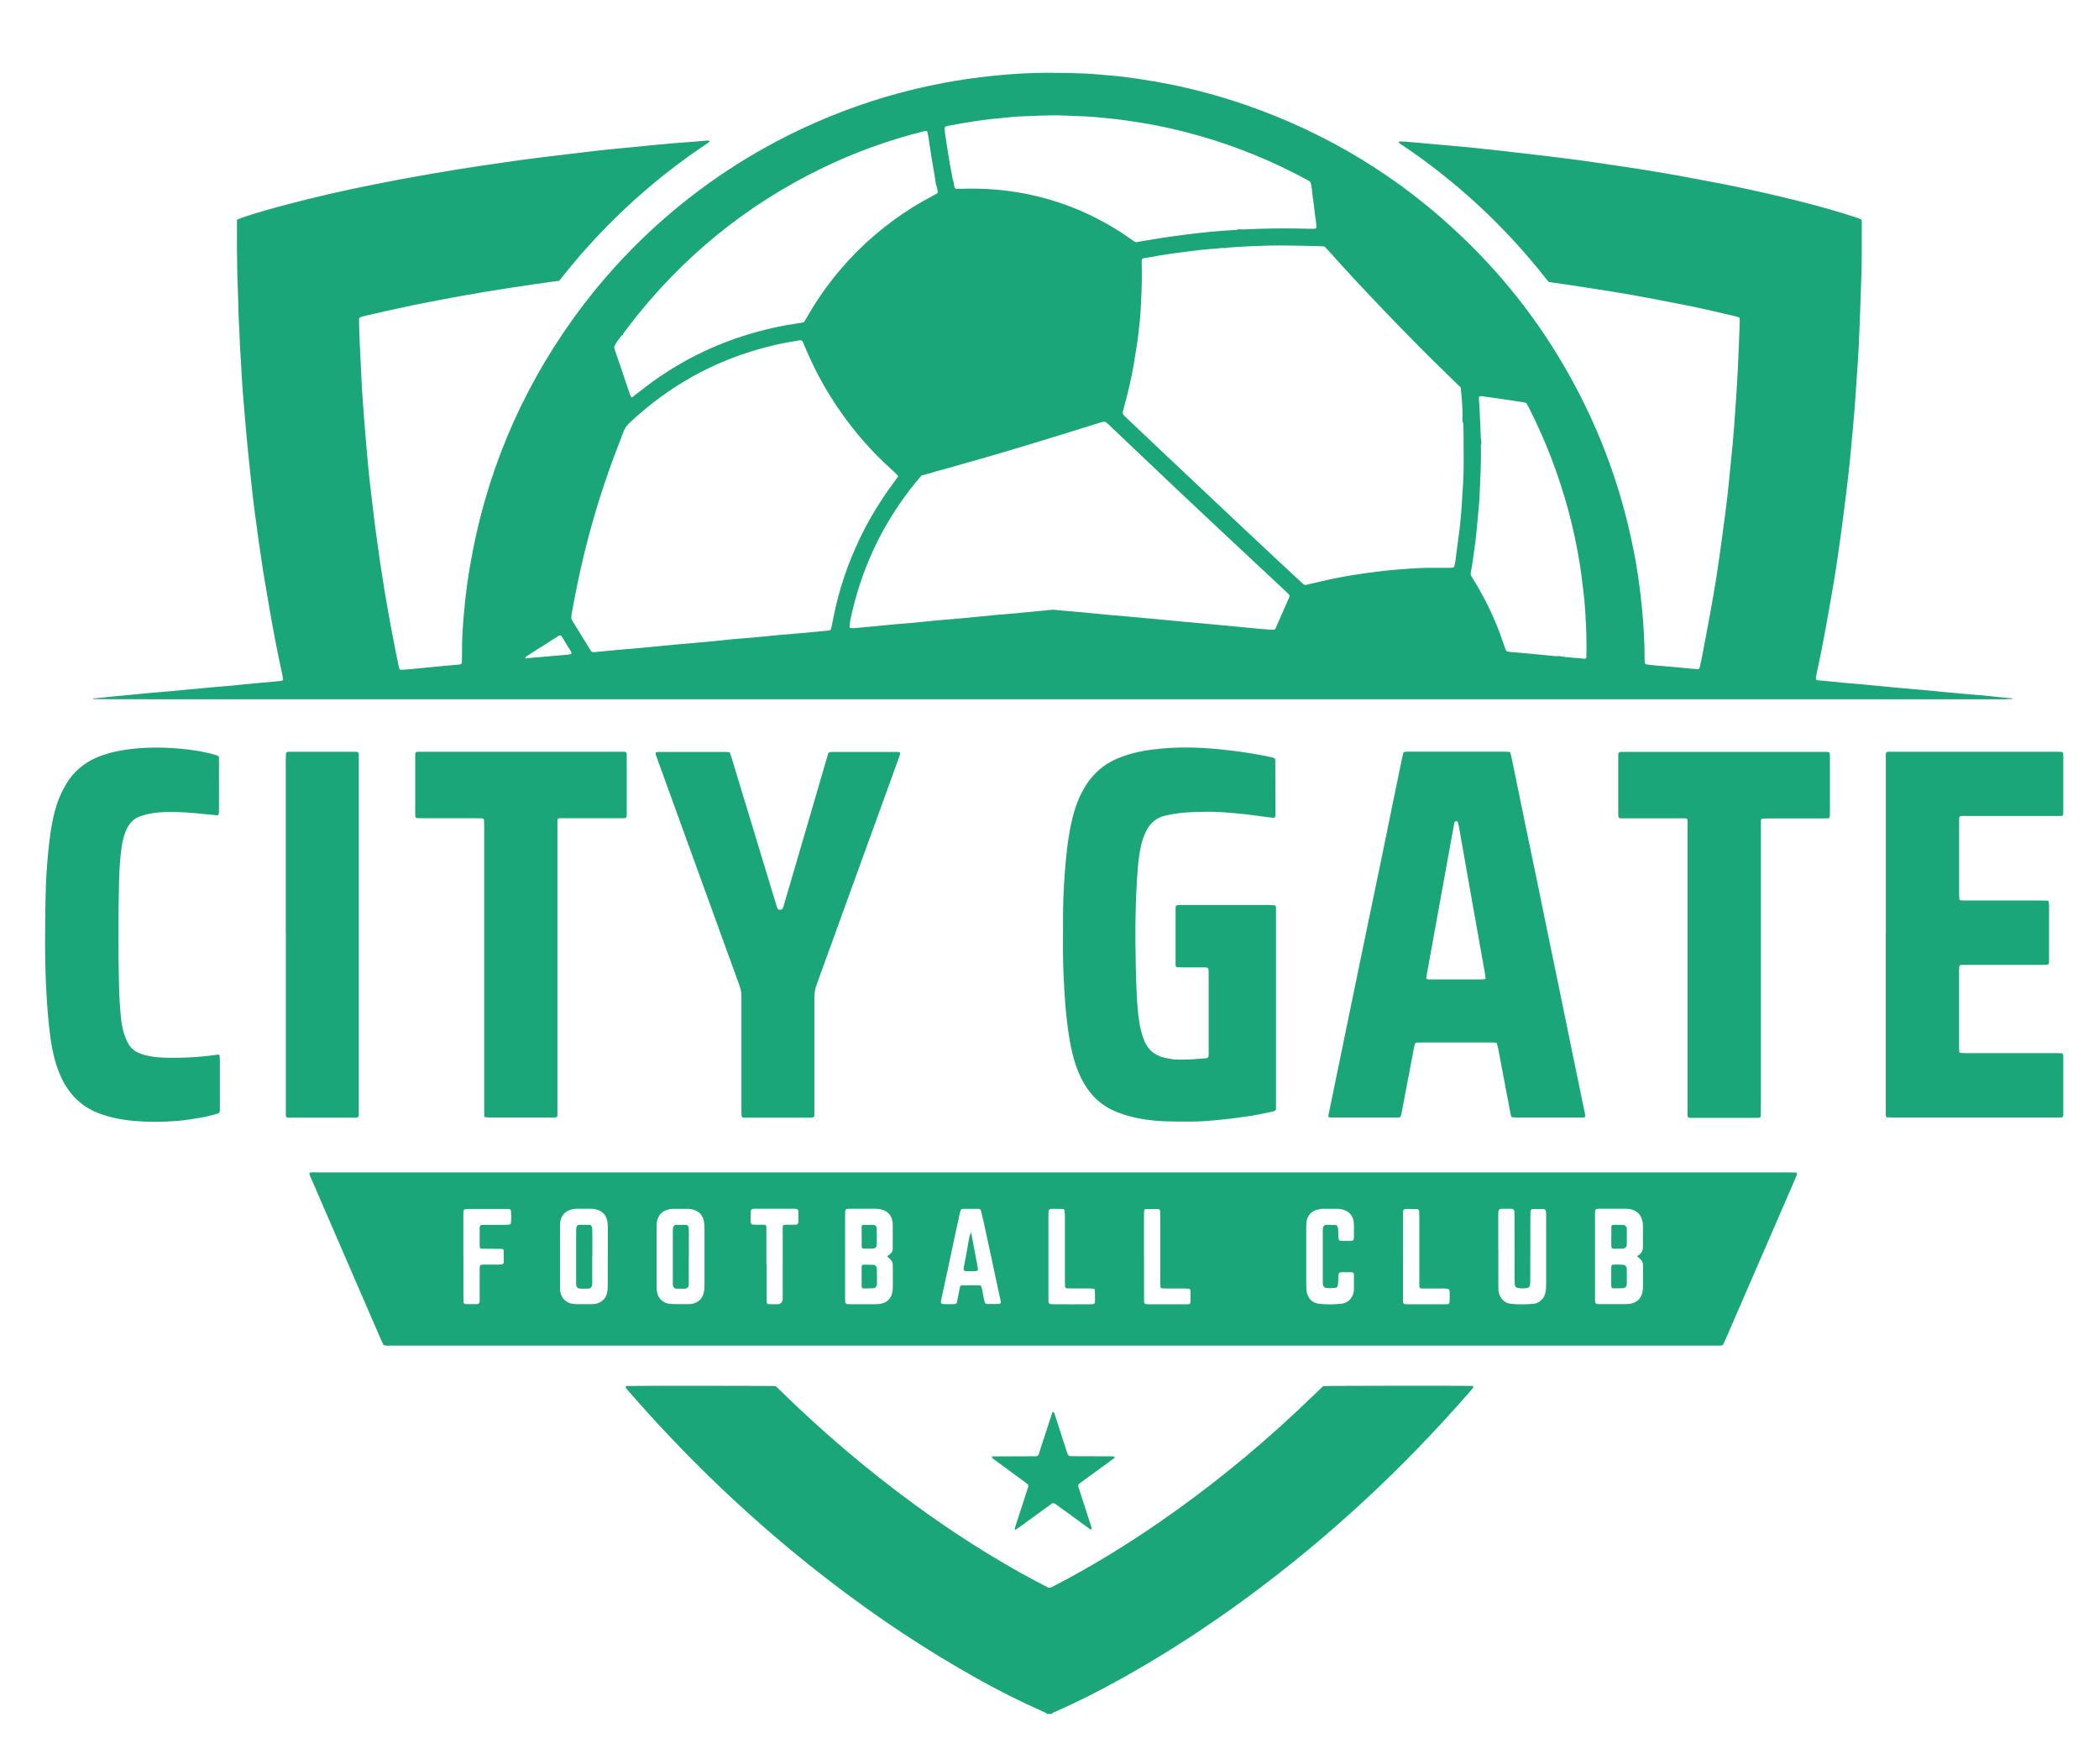
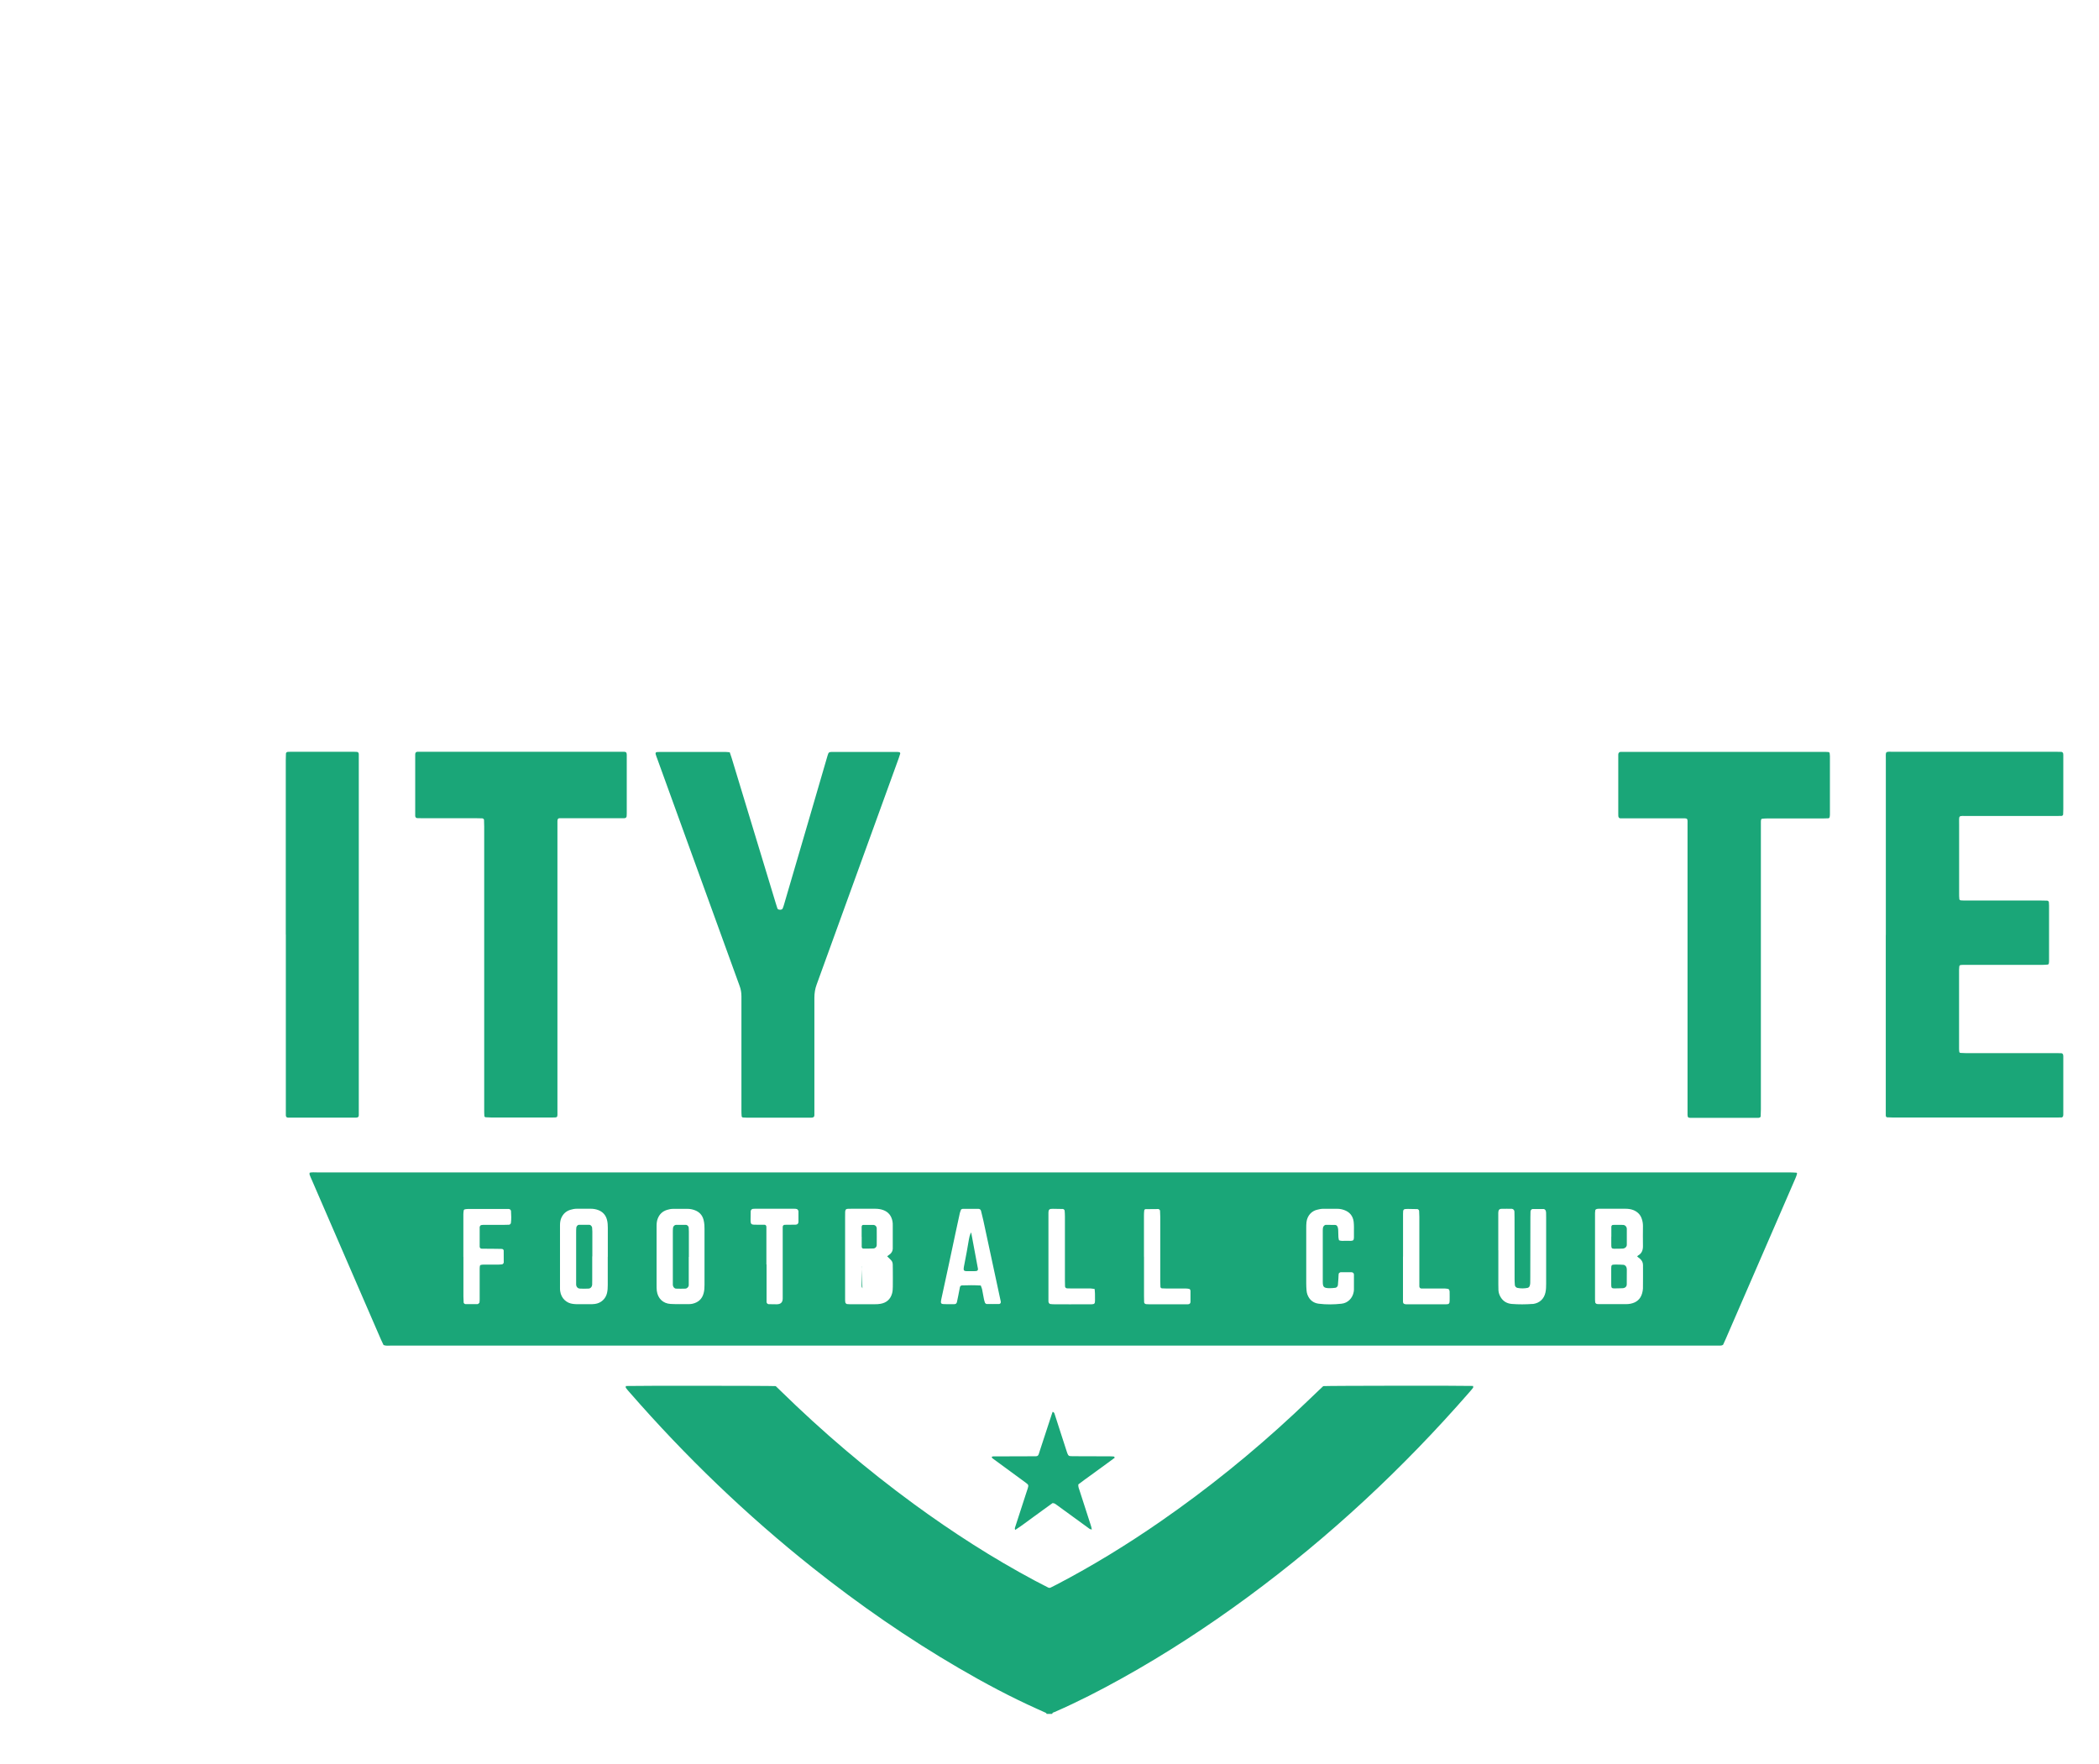
<svg xmlns="http://www.w3.org/2000/svg" xmlns:ns1="http://sodipodi.sourceforge.net/DTD/sodipodi-0.dtd" xmlns:ns2="http://www.inkscape.org/namespaces/inkscape" id="Layer_1" version="1.1" viewBox="0 0 375.76 315.72">
  <defs>
    <style>
      .st0 {
        fill: #1aa678;
      }
    </style>
  </defs>
  <ns1:namedview id="namedview30" bordercolor="#000000" borderopacity="0.25" ns2:current-layer="Layer_1" ns2:cx="113.46151" ns2:cy="203.2539" ns2:deskcolor="#d1d1d1" ns2:pagecheckerboard="0" ns2:pageopacity="0.0" ns2:showpageshadow="2" ns2:window-height="994" ns2:window-maximized="1" ns2:window-width="1728" ns2:window-x="0" ns2:window-y="38" ns2:zoom="1.3308478" pagecolor="#5c6c41" />
  <path id="path1" class="st0" d="M187.38,306.84c-.04-.06-.06-.16-.11-.19-.51-.24-1.02-.46-1.53-.69-4.86-2.18-9.54-4.68-14.13-7.36-9.14-5.33-17.8-11.34-26.08-17.91-11.9-9.45-22.81-19.95-32.8-31.41-.24-.27-.48-.54-.69-.83-.05-.07,0-.22,0-.33,1.46-.06,25.85-.05,26.83.02.28.27.6.57.91.88,7.47,7.31,15.41,14.08,23.85,20.25,6.88,5.03,14.04,9.64,21.56,13.66.81.43,1.63.85,2.45,1.27.15.07.31.08.46,0,.36-.18.71-.36,1.07-.54,6.46-3.37,12.65-7.18,18.64-11.33,8.4-5.82,16.32-12.22,23.8-19.18,1.55-1.44,3.07-2.92,4.61-4.38.23-.22.46-.44.67-.63.97-.07,25.04-.1,26.82-.03,0,.11.04.25,0,.32-.19.26-.4.5-.61.74-11.92,13.68-25.12,25.98-39.74,36.74-7.19,5.29-14.65,10.16-22.45,14.5-3.95,2.2-7.96,4.26-12.11,6.07-.17.07-.41.08-.43.34h-.96l-.03.02h0Z" />
  <path id="path2" class="st0" d="M68.67,240.8c-.15-.33-.33-.68-.49-1.04-2.18-5.02-4.35-10.04-6.53-15.07-1.95-4.51-3.91-9.02-5.86-13.53-.13-.29-.26-.58-.37-.89-.03-.1,0-.22.02-.34.46-.1.9-.05,1.34-.05h263.38c.48,0,.96.02,1.44.05.04,0,.12.12.11.17-.08.27-.16.53-.27.78-1.09,2.53-2.19,5.06-3.29,7.59-3.07,7.07-6.14,14.15-9.21,21.22-.16.36-.33.72-.47,1.04-.22.16-.42.16-.62.16H69.91c-.4,0-.8.07-1.24-.1h0ZM158.83,224.89c.21-.16.38-.27.53-.4.28-.25.44-.56.46-.94v-4.19c0-.24,0-.48-.05-.72-.18-.98-.72-1.68-1.66-2.02-.45-.16-.93-.23-1.41-.23h-4.07c-1.39,0-1.35-.12-1.34,1.39v14.98c0,.12.02.24.03.36,0,.13.19.32.3.33.16,0,.32.03.48.03h4.43c.36,0,.72,0,1.07-.07,1.09-.18,1.81-.81,2.1-1.87.11-.38.12-.79.13-1.19.02-1.04,0-2.08,0-3.11,0-1.56.03-1.29-1.01-2.34h0ZM293.08,224.96c.06-.08.09-.16.15-.19.67-.37.9-.96.89-1.7-.02-1.2-.01-2.4,0-3.6,0-.41-.06-.8-.18-1.18-.24-.82-.78-1.37-1.58-1.68-.46-.17-.93-.22-1.41-.22h-4.68c-.16,0-.32,0-.47.06-.1.03-.21.12-.22.25-.02.16-.04.32-.04.47v15.48c0,.16.01.32.03.48,0,.12.19.3.32.31.08,0,.16.02.24.02h5.04c.24,0,.48-.02.72-.07,1.08-.21,1.8-.82,2.09-1.89.07-.27.13-.55.14-.83.02-1.4.01-2.8.01-4.2,0-.47-.21-.85-.56-1.15-.15-.13-.31-.24-.47-.37h-.02ZM108.81,224.99v-5.16c0-.48-.02-.96-.14-1.43-.22-.88-.77-1.48-1.61-1.79-.41-.15-.85-.22-1.29-.22h-2.52c-.41,0-.79.08-1.18.2-.77.25-1.29.75-1.61,1.5-.17.42-.21.85-.21,1.29v11.15c0,.2,0,.4.03.6.19,1.37,1.21,2.17,2.27,2.29.2.02.4.05.6.05h2.88c.16,0,.32-.02.48-.04,1.08-.14,1.92-.91,2.16-1.96.11-.47.13-.95.13-1.43v-5.04h.01ZM117.54,224.84h0v5.16c0,.36,0,.72.04,1.08.18,1.36,1.1,2.27,2.46,2.35,1.12.06,2.24.03,3.36.03.2,0,.4-.03.59-.07,1.02-.24,1.7-.85,1.97-1.87.14-.51.16-1.02.16-1.54v-9.95c0-.24,0-.48-.02-.72-.03-.32-.07-.64-.15-.94-.23-.88-.8-1.46-1.65-1.75-.38-.13-.77-.21-1.18-.21h-2.64c-.36,0-.71.07-1.06.18-.82.25-1.37.77-1.68,1.58-.16.42-.2.85-.2,1.29v5.4-.02h0ZM268.23,223.8v6.12c0,.36,0,.72.02,1.08.03.45.18.86.41,1.24.45.74,1.14,1.12,1.98,1.19,1.24.1,2.48.09,3.71,0h.12c1.15-.16,1.96-.92,2.2-2.07.11-.51.12-1.03.12-1.55v-11.87c0-.28,0-.56-.01-.84,0-.12-.04-.24-.06-.35s-.23-.31-.34-.31h-2.03c-.17,0-.35.23-.36.42-.01.36-.02.72-.02,1.08,0,3.6-.01,7.19-.02,10.79,0,.32,0,.64-.01.96,0,.16-.04.32-.08.47-.06.2-.19.35-.41.4-.59.11-1.19.12-1.79,0-.23-.04-.45-.26-.47-.49-.03-.36-.05-.72-.05-1.08,0-3.68,0-7.35-.01-11.03,0-.36,0-.72-.02-1.08,0-.24-.23-.47-.46-.48-.6,0-1.2-.02-1.8,0-.45,0-.61.2-.63.69v6.72h0ZM175.57,230.12c.08.23.19.45.24.67.12.59.21,1.18.33,1.76.05.23.11.47.2.69.04.09.18.19.27.2.76.02,1.51,0,2.27,0,.04,0,.07-.03.11-.04.08-.02.19-.19.17-.28,0-.08,0-.16-.03-.24-1.03-4.79-2.06-9.59-3.09-14.38-.13-.58-.27-1.16-.42-1.74-.05-.2-.23-.35-.43-.35h-2.87c-.07,0-.15.06-.26.1-.07.2-.18.41-.23.64-.26,1.17-.51,2.34-.76,3.51-.83,3.9-1.65,7.8-2.51,11.69-.25,1.15-.17,1.11.92,1.12h1.32c.31,0,.45-.12.51-.39.08-.35.15-.7.22-1.05.11-.55.21-1.1.32-1.64.03-.14.2-.28.35-.28,1.11-.04,2.23-.05,3.38.02h-.01ZM239.7,222.03c.39.16.75.1,1.11.1,1.77,0,1.56.22,1.57-1.62,0-.6.02-1.2-.05-1.8-.13-1.04-.72-1.75-1.72-2.1-.38-.13-.77-.21-1.17-.21h-2.64c-.32,0-.63.08-.94.15-.99.2-1.84,1.01-1.98,2.27-.04.36-.04.72-.04,1.08v9.83c0,.44.02.88.06,1.32.02.24.07.48.15.7.35.95,1.05,1.52,2.03,1.64,1.35.17,2.72.15,4.07,0,1.12-.11,1.98-.98,2.18-2.09.03-.16.05-.32.05-.48v-2.64c0-.26-.18-.42-.47-.43h-1.8c-.08,0-.17,0-.23.04-.09.06-.22.15-.23.24-.04.27-.03.56-.05.83-.02.4-.05.8-.09,1.19-.02.23-.24.47-.46.49-.36.04-.72.08-1.07.07-1.02-.02-1.18-.21-1.18-1.2v-8.99c0-.2,0-.4.03-.6.03-.27.28-.55.54-.55.56,0,1.12,0,1.67.02.2,0,.36.18.43.38.05.15.08.31.09.47.02.44.02.88.04,1.32,0,.19.07.38.1.55h0v.02h0ZM82.96,225.01h0v7.07c0,.36.02.72.04,1.08,0,.14.17.29.33.3h2.15s.08,0,.11-.04c.09-.07.22-.14.24-.23.04-.23.04-.48.04-.71v-5.15c0-.24,0-.48.04-.71,0-.06.09-.15.15-.17.15-.04.31-.06.47-.06h2.64c.24,0,.48-.03.71-.05.12,0,.3-.21.3-.33,0-.72,0-1.44-.01-2.15,0-.13-.17-.28-.33-.28-.36,0-.72-.02-1.08-.02-.84,0-1.68,0-2.52-.02-.22,0-.37-.16-.37-.38v-3.47s0-.09.02-.12c.07-.09.13-.22.22-.25.19-.05.39-.04.59-.05h3.59c.28,0,.56,0,.84-.02.13,0,.31-.17.33-.3.1-.72.06-1.43.02-2.15-.01-.19-.21-.37-.4-.37h-7.31c-.2,0-.4.03-.59.07-.06,0-.15.1-.16.16-.04.23-.07.47-.07.71v7.67-.03h.01ZM195.98,230.76c-.27-.04-.5-.09-.73-.1h-3.24c-.32,0-.64,0-.96-.02-.22,0-.38-.16-.39-.36,0-.36-.02-.72-.02-1.08v-11.39c0-.36-.02-.72-.05-1.07,0-.14-.18-.31-.32-.31-.6,0-1.2-.02-1.8-.03-.57,0-.78.06-.78.76v15.71c0,.12,0,.25.06.35.05.09.15.21.25.22.27.04.56.05.83.05,1.8,0,3.6.02,5.39,0,2.14-.02,1.77.28,1.8-1.87,0-.27-.04-.55-.06-.85h.02ZM204.8,224.95v7.08c0,.36,0,.72.02,1.08,0,.2.17.35.4.36.16,0,.32.02.48.02h6.96c.29,0,.46-.16.46-.44v-1.92c0-.08-.02-.16-.05-.23-.04-.07-.1-.15-.17-.16-.19-.04-.39-.07-.59-.07h-3.36c-.32,0-.64-.02-.96-.03-.07,0-.25-.16-.25-.22,0-.36-.03-.72-.03-1.08v-11.51c0-.36-.02-.72-.04-1.08,0-.14-.18-.31-.32-.31-.76,0-1.51,0-2.27.02-.14,0-.22.13-.24.24-.04.32-.05.64-.05.96v7.32-.03h.01ZM137.23,226.36v6.71c0,.21.17.39.37.4.48,0,.96.02,1.44.02.72,0,1.08-.34,1.08-1.03v-12.82c0-.22.15-.37.37-.38.64,0,1.28,0,1.92-.02.34,0,.52-.18.53-.51v-1.8c0-.08,0-.17-.04-.23-.06-.1-.13-.21-.23-.25-.14-.05-.31-.06-.47-.06h-7.07c-.12,0-.24,0-.36.02-.18.02-.37.21-.38.41,0,.44,0,.88-.02,1.32-.02,1.14.07,1.11,1.15,1.11h1.32c.22,0,.35.15.36.38v6.71h0l.02.02h.01ZM251.16,224.96h0v8.04c0,.34.16.47.54.49h7.2c.44,0,.6-.11.61-.55.02-.56,0-1.12,0-1.68,0-.12-.03-.24-.08-.35-.03-.07-.1-.15-.16-.16-.19-.04-.39-.08-.59-.08h-4.2c-.22,0-.38-.16-.39-.36v-12.47c0-.36-.02-.72-.04-1.08,0-.13-.18-.3-.32-.31-.56,0-1.12-.03-1.68-.03-.83,0-.88.05-.88.88v7.68h0v-.02h0Z" />
-   <path id="path3" class="st0" d="M270.33,134.64c.09.33.2.64.26.94.75,3.64,1.49,7.28,2.24,10.92.76,3.68,1.53,7.35,2.29,11.03.68,3.29,1.34,6.57,2.02,9.86s1.37,6.57,2.04,9.85c.6,2.89,1.19,5.79,1.78,8.69.6,2.89,1.19,5.79,1.79,8.68.35,1.68.7,3.36,1.04,5.05.05.24-.06.38-.31.39h-12c-.28,0-.55-.03-.84-.04-.07-.17-.16-.31-.19-.46-.34-1.76-.68-3.53-1.01-5.3-.42-2.24-.84-4.47-1.27-6.71-.05-.27-.15-.54-.23-.83-.16-.03-.31-.08-.46-.08h-12.84c-.4,0-.79.02-1.15.02-.24.21-.27.45-.32.68-.43,2.24-.85,4.47-1.27,6.71-.34,1.81-.68,3.61-1.03,5.41-.04.19-.13.37-.2.54-.16.02-.27.06-.39.06h-12.11c-.08,0-.15-.03-.23-.05-.04,0-.07-.04-.14-.07,0-.14,0-.3.05-.45,1.18-5.75,2.37-11.5,3.55-17.25,1.03-5.01,2.07-10.01,3.1-15.02.84-4.07,1.7-8.13,2.54-12.2.84-4.07,1.67-8.14,2.5-12.21.48-2.35.97-4.69,1.45-7.04.06-.31.14-.63.23-.93.03-.1.15-.21.24-.23.19-.04.4-.04.6-.04h17.39c.28,0,.55.04.85.06h.03v.02h0ZM265.95,175.17c-.09-.94-.3-1.88-.46-2.82-.35-2-.71-4.01-1.07-6.01-.37-2.08-.74-4.16-1.11-6.25-.35-1.96-.7-3.93-1.04-5.89-.35-2-.7-4.01-1.06-6.01-.06-.35-.15-.7-.24-1.04-.04-.14-.18-.14-.3-.14-.17,0-.29.11-.32.29-.2,1.06-.39,2.12-.58,3.18-.37,2.04-.74,4.08-1.11,6.12-.36,1.96-.71,3.93-1.07,5.89s-.71,3.93-1.07,5.89c-.37,2.04-.75,4.08-1.11,6.12-.04.23-.05.47-.08.69.27.2.56.14.83.14h8.99c.2,0,.4,0,.6-.03.07,0,.13-.08.22-.13h-.02Z" />
-   <path id="path4" class="st0" d="M210.48,162.15c.14-.05.25-.11.36-.12.24-.02.48-.02.72-.02h15.72c.32,0,.63.03.95.07.06,0,.12.09.15.15.03.07.04.15.05.23v36.17c-.22.31-.51.34-.77.4-1.25.26-2.5.53-3.76.73-1.78.27-3.56.52-5.35.69-1.87.18-3.74.36-5.62.34-1.52,0-3.04,0-4.56-.06-2.12-.1-4.22-.38-6.27-.93-1.08-.29-2.13-.67-3.14-1.16-1.57-.78-2.88-1.86-3.94-3.26-1.03-1.35-1.77-2.85-2.34-4.44-.55-1.55-.92-3.14-1.19-4.76-.37-2.17-.62-4.35-.79-6.54-.24-3.19-.4-6.38-.41-9.58,0-2.32,0-4.64.02-6.96.04-3.08.22-6.15.51-9.22.23-2.47.56-4.92,1.15-7.34.39-1.6.9-3.15,1.66-4.61.24-.46.49-.91.77-1.35,1.34-2.12,3.15-3.7,5.45-4.71,1.4-.61,2.85-1.04,4.34-1.34,2.32-.46,4.67-.65,7.03-.71,2.64-.06,5.27.12,7.9.4,2.35.25,4.68.59,6.99,1.03.55.1,1.1.22,1.64.34.46.11.54.2.55.64v.48c0,2.92.02,5.84.03,8.76,0,.24,0,.48-.04.71-.02.09-.16.22-.25.22-.4-.02-.79-.08-1.19-.13-.91-.12-1.82-.24-2.73-.36-.79-.1-1.59-.21-2.38-.27-1.75-.14-3.5-.34-5.27-.32-1.8.02-3.6.03-5.39.25-.87.11-1.74.26-2.59.47-1.45.36-2.48,1.22-3.19,2.52-.52.96-.85,1.98-1.08,3.04-.26,1.21-.41,2.44-.52,3.68-.49,5.99-.5,11.98-.37,17.98.04,1.64.09,3.28.17,4.91.08,1.64.21,3.27.47,4.89.15.95.39,1.87.7,2.79.65,1.96,2,3.14,4,3.55.74.15,1.49.3,2.26.29.72,0,1.44,0,2.16-.03.96-.05,1.91-.14,2.87-.22.21-.02.38-.18.39-.37,0-.2.02-.4.02-.6v-14.28c0-.24,0-.48-.04-.72-.02-.09-.13-.22-.22-.24-.19-.05-.39-.05-.59-.05h-4.08c-.24,0-.48-.02-.72-.03-.13,0-.22-.11-.24-.22-.03-.15-.03-.32-.03-.48v-9.72c0-.2.03-.39.05-.59h-.02,0Z" />
  <path id="path5" class="st0" d="M337.6,167.38v-31.31c0-1.68-.21-1.49,1.44-1.49h28.91c.36,0,.72,0,1.08.02.14,0,.3.16.32.3,0,.08.02.16.02.24v9.72c0,.32-.02.64-.03.96,0,.08-.16.24-.23.24-.36,0-.72.02-1.08.02h-15.71c-1.84,0-1.59-.25-1.6,1.58-.01,4.08,0,8.16,0,12.23,0,.36,0,.72.04,1.08,0,.08.15.2.24.21.36.03.72.03,1.08.03h13.31c.36,0,.72,0,1.08.02.16,0,.31.15.32.29.01.2.03.4.03.6v9.72c0,.2,0,.4-.03.6-.02.11-.09.23-.22.24-.32.02-.64.05-.95.05h-13.92c-.24,0-.48,0-.72.03-.1.02-.22.11-.23.25-.02.2-.04.4-.04.59v14.15c0,.2.02.4.05.59.01.06.11.15.17.15.32.02.64.04.96.04h16.32c.28,0,.56,0,.84.02.14,0,.28.17.3.32,0,.08.02.16.02.24v10.44c0,.08-.02.16-.03.24,0,.08-.16.24-.23.25-.36,0-.72.02-1.08.02h-29.03c-.4,0-.8-.02-1.2-.04-.06,0-.13-.09-.17-.15-.04-.07-.04-.15-.04-.23v-32.27h.01Z" />
  <path id="path6" class="st0" d="M130.63,134.65c.12.36.25.7.35,1.04,2.64,8.67,5.27,17.35,7.9,26.02.09.31.19.61.29.91.06.17.22.21.38.23.08,0,.17.02.24,0,.11-.04.25-.07.29-.16.11-.21.18-.44.25-.67,1.44-4.9,2.88-9.81,4.31-14.72,1.14-3.91,2.28-7.82,3.42-11.73.07-.23.13-.46.22-.68.06-.16.2-.24.37-.26.08,0,.16-.02.24-.02h11.76c.12,0,.24.03.35.04.09,0,.19.18.15.28-.09.27-.17.53-.26.8-4.9,13.52-9.8,27.03-14.7,40.54-.27.73-.4,1.51-.4,2.34v20.99c0,.4-.22.47-.53.48h-11.64c-.2,0-.4-.02-.6-.03-.14,0-.24-.12-.25-.22-.03-.32-.04-.64-.04-.96v-20.51c0-.65-.1-1.26-.33-1.87-3.08-8.48-6.15-16.97-9.23-25.45-1.85-5.11-3.7-10.21-5.55-15.32,0-.04-.03-.07-.05-.11-.35-.98-.35-1,.66-1h11.64c.23,0,.47.04.73.06h.03v-.02Z" />
-   <path id="path7" class="st0" d="M39.16,188.74c.07.1.15.16.16.23.02.32.04.64.04.96v8.4c0,.28.04.56-.09.83-.07.16-.25.16-.4.21-1.34.43-2.71.69-4.09.9-1.07.17-2.14.33-3.21.41-2.47.2-4.96.2-7.43,0-1.35-.12-2.7-.31-4.02-.63-.97-.24-1.92-.53-2.85-.92-2.17-.9-3.89-2.34-5.2-4.28-.9-1.34-1.54-2.8-2.02-4.33-.47-1.49-.77-3.02-.99-4.56-.42-2.97-.64-5.96-.79-8.96-.28-5.52-.22-11.03-.11-16.55.05-2.64.21-5.27.47-7.9.2-2.07.46-4.13.9-6.16.34-1.53.78-3.02,1.46-4.43.28-.58.58-1.14.91-1.69,1.26-2.08,3.01-3.6,5.24-4.59,1.55-.68,3.16-1.11,4.82-1.38,2.77-.46,5.57-.55,8.37-.41,2.32.12,4.62.38,6.89.9.12.03.24.04.35.08,1.91.58,1.62.14,1.63,2.12.02,2.64,0,5.28,0,7.92,0,.28,0,.56-.05.83,0,.09-.17.22-.25.21-.76-.06-1.51-.13-2.27-.21-2.43-.27-4.86-.45-7.3-.36-1.12.04-2.23.19-3.32.46-.27.07-.54.16-.8.25-1.12.37-1.92,1.11-2.45,2.16s-.81,2.17-.98,3.32c-.28,1.98-.41,3.98-.46,5.98-.17,6.48-.17,12.95,0,19.43.04,1.52.13,3.04.27,4.55.11,1.23.25,2.47.66,3.65.17.49.35.98.59,1.44.5.96,1.27,1.63,2.29,2,1.02.38,2.08.56,3.16.65.68.06,1.36.08,2.04.09,2.36.03,4.72-.08,7.06-.35.24-.03.47-.08.71-.11.36-.04.71-.08,1.05-.11v-.04h0Z" />
  <path id="path8" class="st0" d="M86.68,173.18v-25.19c0-.4-.01-.8-.03-1.2,0-.15-.16-.28-.32-.29-.32,0-.64-.02-.96-.02h-9.6c-.36,0-.72,0-1.08-.02-.2,0-.35-.17-.36-.39v-11.03c.01-.31.14-.45.42-.46h36.95c.37,0,.49.14.5.51v10.55c0,.16,0,.32-.02.48-.01.2-.18.35-.4.35h-11.52c-.36,0-.46.13-.47.53v51.7c0,1.52.18,1.34-1.33,1.35h-10.55c-.32,0-.64-.02-.96-.04-.14,0-.23-.13-.24-.23-.03-.36-.03-.72-.03-1.08v-25.54.02h0Z" />
  <path id="path9" class="st0" d="M302.1,173.27v-25.43c0-1.51.17-1.34-1.34-1.34h-10.68c-.2,0-.35-.17-.37-.39,0-.16-.01-.32-.01-.48v-10.56c.01-.29.17-.46.43-.47h36.23c.32,0,.64,0,.96.03.1,0,.22.1.23.25.01.16.04.32.04.48v10.44c0,.16-.02.32-.05.47-.02.13-.13.22-.24.22-.36.02-.72.03-1.08.03h-9.96c-.28,0-.56.02-.83.05-.06,0-.14.1-.16.17-.03.11-.03.24-.04.36v51.46c0,.44-.02.88-.04,1.32,0,.06-.09.13-.15.17-.07.04-.15.05-.23.06h-12.24c-.36,0-.46-.12-.47-.53v-26.27h0v-.03h0Z" />
  <path id="path10" class="st0" d="M51.16,167.29v-31.19c0-.4.02-.8.03-1.2,0-.15.16-.29.32-.3.2,0,.4-.02.6-.02h11.16c.2,0,.4,0,.6.02.21,0,.36.17.36.39v64.66c0,.29-.14.41-.46.42h-12.24c-.21,0-.36-.17-.36-.39v-32.39h0Z" />
  <path id="path11" class="st0" d="M181.76,273.89c-.12-.17-.09-.32-.04-.47.66-2.01,1.31-4.03,1.96-6.04.1-.3.2-.61.3-.91.18-.58.15-.67-.31-1.01-.9-.66-1.8-1.32-2.71-1.99-1.1-.8-2.19-1.6-3.29-2.41-.05-.04-.08-.12-.12-.18-.05-.08.08-.15.27-.16h.48c2.12,0,4.24-.01,6.36-.02,1.35,0,1.12.12,1.54-1.15.69-2.08,1.37-4.17,2.05-6.26.06-.18.12-.37.19-.55.2.06.29.18.34.34.41,1.29.83,2.59,1.25,3.88.32.99.64,1.98.96,2.96.06.19.13.38.23.55.05.09.18.18.28.19.28.03.56.03.84.03,2.12,0,4.24.01,6.36.02.24,0,.48.01.72.04.05,0,.08.11.14.21-.74.54-1.48,1.08-2.22,1.63-.71.52-1.43,1.03-2.13,1.55-.74.54-1.49,1.06-2.17,1.6-.04.45.12.78.23,1.11.65,2.02,1.3,4.03,1.95,6.04.1.3.19.6.24.92-.37-.02-.57-.24-.79-.4-1.81-1.31-3.62-2.64-5.43-3.95-.22-.16-.43-.37-.81-.38-1.09.77-2.21,1.61-3.34,2.42-1.1.79-2.17,1.63-3.31,2.36l-.02.03h0Z" />
  <g id="g23">
-     <path id="path23" class="st0" d="M265.2,79.32c-.14.35-.09.71-.09,1.06.06,2.96-.16,5.91-.26,8.87-.01.2-.03.4-.04.6-.13,1.43-.25,2.86-.39,4.29-.1.99-.18,1.99-.32,2.98-.26,1.81-.46,3.64-.81,5.44-.04.21,0,.4.11.58.19.3.37.61.56.92,1.73,2.84,3.2,5.8,4.39,8.91.41,1.08.77,2.18,1.16,3.27.08.25.26.4.52.43.31.05.63.07.95.1.44.03.88.06,1.31.1,1.4.13,2.79.26,4.18.4.43.04.87.09,1.31.13.43.04.87.14,1.31.03,1.49.33,3.01.29,4.52.5.22.03.39-.12.39-.34,0-1.32.03-2.64-.01-3.95-.11-2.76-.22-5.51-.59-8.25-.19-1.46-.34-2.93-.58-4.39-.53-3.27-1.21-6.51-2.08-9.71-1.73-6.38-4.08-12.51-7.09-18.4-.13-.24-.27-.48-.41-.75-.24-.05-.47-.13-.7-.16-1.74-.27-3.48-.52-5.21-.77-.68-.1-1.35-.2-2.02-.28-.48-.06-.59.05-.56.5.05.6.1,1.19.13,1.79.08,1.72.14,3.43.21,5.15.02.32.07.63.11.95h0ZM233.65,104.72c.08,0,.16,0,.23-.03,1.56-.36,3.11-.75,4.67-1.07,2.08-.43,4.16-.77,6.26-1.06,1.74-.24,3.49-.45,5.24-.59,2.35-.19,4.7-.36,7.06-.32.76.01,1.52,0,2.28,0,.2,0,.4-.01.6-.02.18,0,.32-.1.35-.26.08-.35.17-.7.22-1.05.19-1.43.35-2.86.56-4.28.29-2.02.46-4.05.59-6.08.16-2.43.34-4.86.31-7.3-.02-1.72-.01-3.44-.02-5.16-.01-.52-.03-1.04-.04-1.56-.01-.16-.04-.31-.15-.44.07-2.04-.09-4.07-.32-6.13-.5-.49-1.02-1-1.53-1.5-.55-.53-1.09-1.06-1.63-1.59-.52-.5-1.03-1.01-1.55-1.51-.51-.51-1.02-1.02-1.53-1.52-.53-.54-1.07-1.08-1.61-1.62-.5-.51-1.01-1.02-1.51-1.54-.51-.51-1.01-1.02-1.51-1.54s-1-1.03-1.5-1.55c-.53-.55-1.06-1.1-1.58-1.64-.5-.52-1-1.05-1.49-1.57-.5-.52-.99-1.04-1.48-1.57-.53-.55-1.05-1.11-1.56-1.66l-1.47-1.59c-.49-.53-.97-1.06-1.46-1.59-.51-.56-1.02-1.13-1.53-1.69-.49-.52-.94-1.08-1.46-1.58-.51-.02-.98-.05-1.46-.06-2.2-.04-4.4-.11-6.6-.11-1.8,0-3.6.08-5.4.15-1.27.05-2.55.15-3.83.23-.15,0-.31.07-.46.1-.2,0-.4-.05-.6-.03-.35.02-.71.1-1.07.12-1.87.1-3.74.35-5.6.58-2.1.26-4.19.57-6.27.96-1.58.3-1.44-.08-1.4,1.7.06,2.88-.08,5.75-.26,8.63,0,.16-.02.32-.03.47-.21,1.71-.33,3.42-.62,5.12-.22,1.3-.41,2.6-.64,3.9-.45,2.47-1.05,4.92-1.72,7.34-.05.16-.08.31-.11.47-.06.25-.02.47.17.66.22.22.45.45.68.67,2.53,2.39,5.05,4.79,7.58,7.17,4.36,4.11,8.73,8.22,13.09,12.33,1.87,1.75,3.73,3.51,5.6,5.25,1.63,1.53,3.28,3.05,4.92,4.57.17.16.33.35.59.39h0ZM170.8,33.22c.1.52.2.6.7.59h.24c2.96-.12,5.91,0,8.85.39,1.58.21,3.16.48,4.71.85,6.17,1.46,11.86,4.01,17.04,7.68l.69.48c.17.12.36.15.57.12.19-.03.39-.08.58-.11,1.23-.21,2.44-.42,3.67-.61,1.26-.19,2.52-.37,3.79-.53,1.74-.22,3.49-.44,5.23-.61,1.39-.14,2.79-.2,4.18-.3.24-.02.49,0,.7-.15.28.02.55.06.83.05,1.04-.03,2.08-.1,3.12-.12,2.87-.08,5.75-.08,8.63,0h.96c.11,0,.22-.06.34-.1.08-.94-.18-1.83-.26-2.74-.09-.96-.22-1.91-.37-2.86-.13-.9-.11-1.83-.41-2.67-.1-.08-.15-.14-.22-.18-.17-.1-.35-.19-.52-.29-5.96-3.22-12.19-5.78-18.7-7.67-3.6-1.05-7.26-1.89-10.97-2.49-1.82-.29-3.63-.55-5.46-.74-1.91-.2-3.82-.37-5.74-.43-.76-.03-1.52-.05-2.28-.09-2.92-.12-5.83.06-8.75.18-.04.01-.08.01-.12.01-1.94.2-3.9.35-5.84.61-2.14.28-4.26.66-6.38,1.05-.08.02-.15.05-.23.07-.13.04-.29.23-.28.35.04.4.06.8.12,1.19.34,2.29.69,4.58,1.13,6.86.11.54.16,1.1.38,1.62.02.2.04.4.07.6h0ZM152.25,112.42c.15.03.31.05.47.04,1.19-.1,2.38-.21,3.58-.32,1.23-.11,2.46-.25,3.7-.36,1.27-.12,2.54-.22,3.82-.32.12-.01.24-.03.36-.04,1.27-.13,2.54-.26,3.81-.38,1.28-.11,2.55-.21,3.82-.32.88-.08,1.76-.16,2.63-.25,1.23-.12,2.46-.26,3.7-.37,1.31-.12,2.62-.22,3.94-.33.12-.01.24-.03.36-.04l4.05-.39c.48-.04.96-.07,1.43-.14.44-.06.88-.05,1.32.01.43.06.87.09,1.31.13,1.23.11,2.47.21,3.7.32,1.23.12,2.46.26,3.7.37,1.27.12,2.55.21,3.82.33,1.67.15,3.34.3,5.01.46.16.01.32.03.48.04,1.43.14,2.86.28,4.29.41,1.16.11,2.31.2,3.47.31,1.55.14,3.1.29,4.65.43l.6.06c1.39.13,2.78.26,4.17.4.48.04.96.1,1.43.14.68.05,1.36.1,2.04.14.21,0,.38-.1.47-.31.04-.11.09-.22.14-.33.72-1.64,1.44-3.29,2.17-4.94.04-.11.1-.21.13-.33.04-.16.02-.32-.1-.44-.26-.26-.51-.51-.78-.76-3.56-3.33-7.13-6.65-10.69-9.99-2.66-2.48-5.31-4.97-7.95-7.47-3.89-3.68-7.78-7.37-11.66-11.06-.38-.36-.75-.72-1.13-1.08-.63-.58-.66-.67-1.58-.38-4.43,1.38-8.85,2.76-13.29,4.1-5.39,1.62-10.8,3.19-16.23,4.68-.81.22-1.61.46-2.46.71-1.4,1.6-2.64,3.22-3.8,4.9-4.44,6.43-7.4,13.5-8.96,21.15-.07.35-.08.71-.1,1.07,0,.05.09.14.16.15h0ZM113.15,71.14c.3-.23.62-.48.93-.72.95-.72,1.89-1.48,2.86-2.17,5.65-4.05,11.82-6.98,18.51-8.82,2.32-.64,4.65-1.16,7.03-1.49.48-.06.94-.16,1.44-.25.16-.28.34-.54.49-.82,1.09-1.91,2.28-3.76,3.59-5.53,3.39-4.61,7.4-8.59,12.02-11.96,2.23-1.63,4.57-3.08,7.02-4.36.21-.11.42-.22.63-.34.14-.07.25-.26.21-.39-.13-.42-.11-.88-.33-1.27-.06-.47-.13-.95-.21-1.42-.2-1.18-.42-2.36-.61-3.54s-.35-2.37-.53-3.55c-.05-.31-.12-.63-.19-.94,0-.05-.12-.12-.18-.13-.16,0-.32.02-.47.06-5.31,1.35-10.48,3.1-15.48,5.34-14.03,6.29-25.88,15.41-35.57,27.33-.88,1.08-1.71,2.21-2.57,3.32-.12.15-.25.31-.22.53-.07,0-.18-.02-.21.02-.54.64-1.01,1.33-1.39,2.06.08.27.14.5.21.72.87,2.58,1.74,5.15,2.62,7.72.05.15.11.3.18.44.04.06.12.09.22.16h0ZM102.33,116.97c-.05-.13-.07-.25-.13-.35-.54-.88-1.08-1.77-1.62-2.65-.05-.07-.1-.13-.16-.17-.07-.04-.16-.07-.22-.06-.11.03-.22.1-.32.16-1.88,1.2-3.77,2.4-5.65,3.6-.06.04-.13.09-.16.16-.03.05-.02.13-.03.22.28-.03.56-.07.84-.1l6.66-.57c.16-.02.32-.03.48-.07.11-.03.2-.11.31-.17h0ZM106.22,116.74c.24,0,.48-.02.72-.05,1.31-.12,2.62-.25,3.93-.37,1.24-.12,2.47-.21,3.71-.32.91-.08,1.83-.17,2.74-.26,1.28-.12,2.55-.26,3.82-.37,1.23-.12,2.47-.21,3.7-.32.92-.08,1.84-.16,2.75-.25,1.23-.12,2.46-.26,3.7-.38,1.31-.12,2.63-.22,3.94-.33l.36-.03c1.27-.13,2.54-.26,3.82-.38,1.23-.11,2.47-.2,3.7-.31,1.63-.15,3.26-.31,4.89-.46.12-.01.24-.02.36-.04.22-.02.39-.13.43-.35.14-.62.27-1.24.39-1.87.96-4.97,2.58-9.73,4.76-14.29,1.77-3.69,3.92-7.15,6.38-10.42.17-.22.32-.45.46-.65-.03-.09-.04-.13-.06-.16-.17-.17-.33-.35-.5-.51-2.51-2.25-4.86-4.64-6.98-7.25-3.38-4.15-6.18-8.65-8.38-13.53-.38-.83-.73-1.68-1.09-2.53-.15-.35-.3-.45-.64-.39-1.33.24-2.68.45-4,.75-6.18,1.39-11.98,3.7-17.36,7.04-3.24,2.01-6.23,4.34-9.02,6.94-.51.48-.89,1-1.14,1.66-.64,1.72-1.33,3.42-1.96,5.15-2.27,6.2-4.14,12.52-5.6,18.95-.65,2.89-1.23,5.79-1.75,8.7-.07.38-.04.7.16,1.02,1.08,1.74,2.14,3.48,3.21,5.21.04.07.1.13.14.2.1.14.24.21.41.2h0ZM34.55,123.36c.99-.1,1.99-.2,2.98-.28,1.28-.12,2.55-.22,3.83-.33,1.23-.12,2.46-.25,3.7-.37,1.23-.11,2.47-.21,3.7-.33.52-.04,1.03-.1,1.55-.16.11-.02.22-.09.35-.14-.02-.85-.29-1.64-.44-2.46-.16-.82-.35-1.64-.51-2.46-.17-.82-.33-1.65-.49-2.47-.16-.83-.31-1.65-.46-2.48-.15-.82-.3-1.65-.44-2.47-.15-.83-.28-1.66-.42-2.49-.15-.82-.29-1.65-.43-2.48-.14-.82-.28-1.65-.41-2.48s-.23-1.66-.36-2.49c-.12-.83-.26-1.66-.38-2.49s-.22-1.67-.33-2.5-.23-1.66-.35-2.49c-.11-.83-.21-1.67-.31-2.5s-.19-1.67-.28-2.5c-.09-.84-.18-1.67-.27-2.51-.09-.83-.18-1.67-.26-2.5-.09-.8-.16-1.59-.24-2.39-.08-.83-.16-1.67-.23-2.51-.07-.83-.15-1.67-.22-2.51-.07-.83-.14-1.67-.21-2.51-.07-.83-.14-1.67-.2-2.51-.06-.83-.11-1.67-.16-2.51s-.09-1.68-.14-2.52c-.05-.83-.12-1.67-.16-2.51s-.06-1.68-.1-2.52c-.03-.84-.1-1.67-.13-2.51-.04-.84-.05-1.68-.07-2.52-.03-.84-.05-1.68-.08-2.52s-.07-1.68-.09-2.52-.03-1.68-.04-2.52l-.03-2.52v-5.05c.3-.12.55-.24.81-.33,2.65-.9,5.34-1.66,8.04-2.37,5.26-1.39,10.56-2.59,15.88-3.65,3.45-.69,6.91-1.33,10.38-1.92,2.99-.51,5.99-1.01,8.99-1.44,2.53-.36,5.06-.75,7.6-1.09,2.21-.3,4.44-.56,6.66-.82,2.42-.29,4.84-.59,7.27-.86,1.94-.21,3.9-.38,5.84-.57,1.24-.12,2.47-.25,3.7-.37.96-.09,1.91-.18,2.87-.26,1.4-.11,2.79-.21,4.19-.32.67-.05,1.35-.12,2.03-.18.1,0,.21.04.31.07.1.04,0,.2-.24.36-.13.09-.27.18-.4.27-2.29,1.53-4.53,3.15-6.7,4.85-6.96,5.44-13.2,11.62-18.71,18.53-.27.34-.55.68-.83,1.03-11.78,1.59-23.48,3.59-35.03,6.35-.23.06-.46.14-.66.21-.17.18-.16.38-.15.58.03,1.32.07,2.63.12,3.95.01.4.05.8.07,1.2.11,2.36.2,4.71.34,7.07.09,1.68.24,3.35.36,5.02.09,1.08.17,2.16.26,3.23.18,2.15.36,4.31.57,6.45.18,1.79.4,3.58.61,5.37.17,1.46.34,2.93.53,4.4.21,1.58.43,3.17.66,4.75.17,1.27.36,2.53.56,3.8.26,1.69.53,3.39.82,5.08.35,2.01.72,4.02,1.1,6.02.33,1.76.69,3.53,1.05,5.29.05.27.14.53.22.8.14.03.25.08.36.08.32-.01.64-.03.96-.06,2.11-.2,4.22-.41,6.33-.61.99-.09,1.99-.18,2.98-.27.4-.04.51-.15.52-.51.01-.64.02-1.28.02-1.92-.01-2.24.14-4.48.34-6.71.24-2.83.6-5.64,1.08-8.44,2.73-16.11,8.83-30.82,18.32-44.12,12.67-17.73,30.69-31.35,52.01-38.62,4.32-1.47,8.71-2.65,13.18-3.55,2.12-.43,4.25-.79,6.39-1.08,2.29-.31,4.6-.55,6.91-.73,4.44-.34,8.87-.3,13.31-.13,1.52.06,3.03.25,4.54.36,1.68.13,3.34.35,5,.6,1.9.28,3.79.6,5.67.98,4.63.94,9.17,2.17,13.63,3.72,14.61,5.07,27.52,12.93,38.69,23.62,8.14,7.77,14.85,16.63,20.15,26.55,4.33,8.11,7.56,16.64,9.66,25.6.68,2.88,1.25,5.78,1.68,8.71.29,1.97.53,3.96.71,5.95.27,2.95.44,5.9.44,8.86.01.16.01.32.02.48.01.21.15.34.38.37.44.05.88.11,1.31.15,1.24.11,2.47.21,3.71.32,1.23.11,2.47.23,3.7.34.12.01.24.03.36.04.16.01.32-.1.35-.26.14-.58.29-1.16.4-1.75.53-2.75,1.05-5.49,1.55-8.24.39-2.17.77-4.33,1.11-6.5.38-2.49.72-4.99,1.06-7.48.3-2.22.6-4.44.86-6.66.22-1.87.38-3.74.57-5.61.13-1.23.26-2.46.37-3.7.09-.99.18-1.99.25-2.99.11-1.51.22-3.03.32-4.54.13-2.04.28-4.07.37-6.11.14-2.83.24-5.67.34-8.51.01-.19-.03-.39-.04-.61-.29-.09-.55-.19-.82-.25-3.38-.8-6.77-1.58-10.18-2.23-2.79-.54-5.57-1.09-8.37-1.59-2.16-.39-4.33-.71-6.5-1.06-1.86-.29-3.71-.57-5.57-.85-.91-.14-1.82-.26-2.72-.39-.22-.27-.43-.52-.62-.77-7.27-9.2-15.76-17.1-25.49-23.66-.25-.17-.56-.28-.72-.57-.02-.03,0-.1.02-.11.07-.03.15-.06.23-.05.32.01.64.02.96.04,1.43.12,2.86.25,4.3.38,1.07.09,2.15.19,3.22.29,1.2.11,2.39.2,3.59.32,1.11.11,2.22.24,3.33.36.88.1,1.75.18,2.63.28,2.7.31,5.4.62,8.1.94,2.14.26,4.28.53,6.42.82,1.94.26,3.88.56,5.81.85,1.78.26,3.56.52,5.34.81,2.05.33,4.1.67,6.14,1.04,2.36.43,4.72.88,7.07,1.33,3.88.75,7.75,1.6,11.59,2.52,3.73.89,7.45,1.86,11.11,2.99.8.25,1.6.51,2.4.77.18.06.36.16.56.26.02.16.06.31.06.47,0,3.95.02,7.91-.16,11.87-.02.44-.03.88-.04,1.32-.11,2.96-.21,5.92-.34,8.87-.09,1.88-.23,3.75-.36,5.63-.1,1.59-.2,3.19-.32,4.79-.11,1.47-.25,2.94-.38,4.42-.08.95-.18,1.91-.26,2.86-.11,1.16-.21,2.31-.33,3.47-.11,1.07-.24,2.14-.36,3.21-.1.84-.19,1.67-.3,2.5-.31,2.42-.61,4.84-.94,7.26-.34,2.41-.67,4.83-1.06,7.23-.49,3-1.04,5.98-1.57,8.97-.51,2.84-1.07,5.66-1.69,8.47-.02.12-.04.23-.06.35-.12.7-.08.74.62.81,1.43.13,2.87.27,4.3.41,1.19.11,2.39.2,3.58.31,1.36.13,2.71.26,4.06.39.96.09,1.91.18,2.87.27,1.23.11,2.47.21,3.7.32,1.28.12,2.55.24,3.82.37,1,.09,1.99.19,2.99.28,1.27.11,2.55.21,3.82.32,1.28.12,2.55.26,3.82.39.28.03.56.05.84.08.27.03.56-.02.87.16-.56.02-1.06.05-1.57.06-.56.01-1.12.01-1.68.01-112.43,0-224.85,0-337.28-.01-1.08,0-2.16-.02-3.24-.04,0-.03-.01-.07-.01-.1.6-.06,1.19-.11,1.79-.16.55-.06,1.11-.13,1.67-.18,1.35-.13,2.7-.26,4.06-.39.95-.09,1.91-.18,2.86-.27,1.24-.11,2.47-.2,3.71-.32,1.27-.11,2.54-.24,3.82-.36h0Z" />
-   </g>
+     </g>
  <path id="path24" class="st0" d="M154.25,221.41v-1.8c0-.18.13-.33.27-.33h1.8c.35,0,.62.27.63.61,0,1,.02,2,0,2.99,0,.34-.27.61-.61.62-.6.03-1.2.02-1.8.02-.14,0-.28-.15-.28-.32v-1.8h-.01Z" />
-   <path id="path25" class="st0" d="M154.39,230.63c-.06-.14-.14-.24-.14-.35v-3.58c0-.16.14-.3.3-.3.64,0,1.27,0,1.91.04.21,0,.44.27.48.48.02.12.04.24.04.36,0,.8,0,1.59.02,2.39,0,.12-.02.24-.03.36-.04.29-.26.53-.53.57-.04,0-.08.02-.12.02-.64.03-1.27.05-1.91.03l-.02-.02h0Z" />
+   <path id="path25" class="st0" d="M154.39,230.63c-.06-.14-.14-.24-.14-.35v-3.58l-.02-.02h0Z" />
  <path id="path26" class="st0" d="M288.44,228.48v-1.44c0-.59.08-.66.71-.66.48,0,.96,0,1.44.04.33.02.58.29.62.63,0,.08.02.16.02.24,0,.88,0,1.76-.01,2.64,0,.39-.3.65-.7.68-.2.02-.4.02-.6.02-1.69.04-1.46.19-1.48-1.43v-.72h0Z" />
  <path id="path27" class="st0" d="M288.46,221.39v-1.79c0-.16.14-.32.29-.32.6,0,1.19-.02,1.79,0,.37,0,.68.32.69.7.01.95.01,1.91,0,2.86,0,.37-.33.65-.71.68-.2.02-.4.02-.6.02-1.64,0-1.46.23-1.47-1.43v-.72h.02-.01Z" />
  <path id="path28" class="st0" d="M106.02,224.91v4.2c0,.28,0,.56-.01.84-.02.4-.28.72-.65.73-.52.03-1.04.03-1.56,0-.38-.02-.64-.32-.66-.72-.01-.24,0-.48,0-.72v-8.63c0-.28,0-.56.03-.84.01-.22.25-.5.45-.51h1.91c.19,0,.45.29.47.49.02.24.03.48.04.72v4.44h-.02Z" />
  <path id="path29" class="st0" d="M123.3,225.01v5.04c0,.32-.28.62-.61.64-.56.02-1.12.02-1.67,0-.31-.02-.55-.33-.57-.67v-9.35c0-.28,0-.56.03-.84.02-.28.27-.55.54-.56h1.79c.21,0,.47.27.48.47.02.24.03.48.03.72v4.55h-.02Z" />
  <path id="path30" class="st0" d="M173.86,220.64c.42,2.27.82,4.38,1.21,6.49.04.22-.09.39-.31.41-.12,0-.24.02-.36.02h-.72c-1.23,0-1.31.11-1.04-1.22.31-1.48.55-2.97.81-4.45.07-.39.14-.77.39-1.25h.02,0Z" />
</svg>